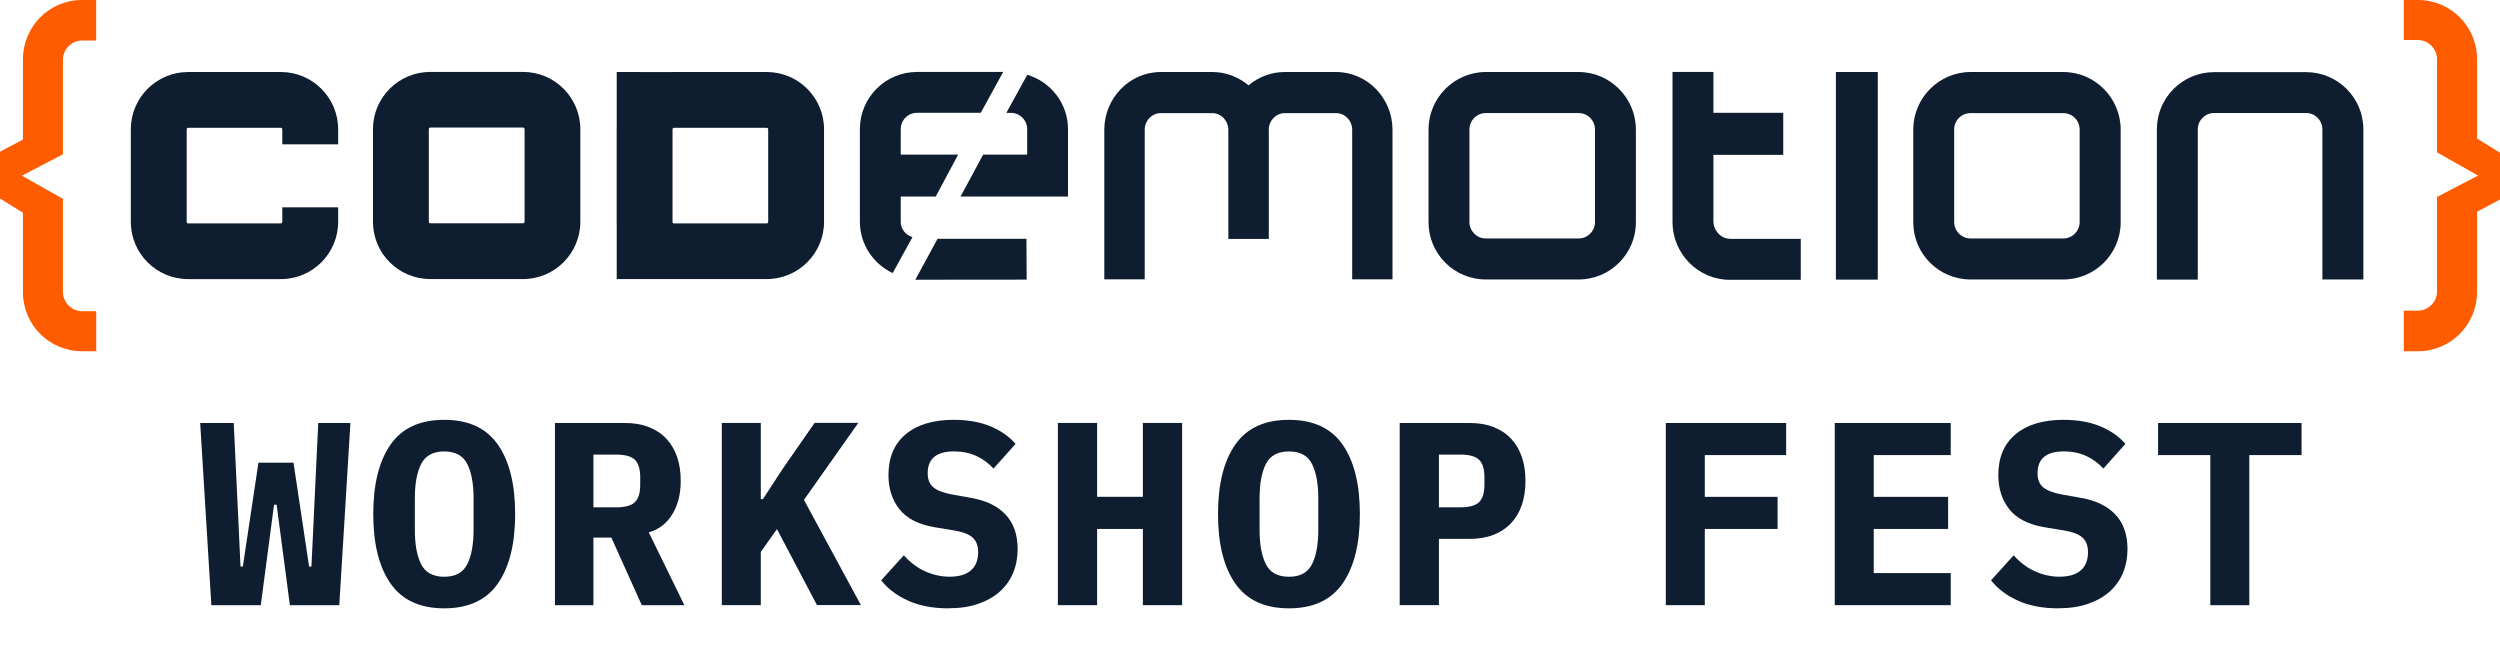
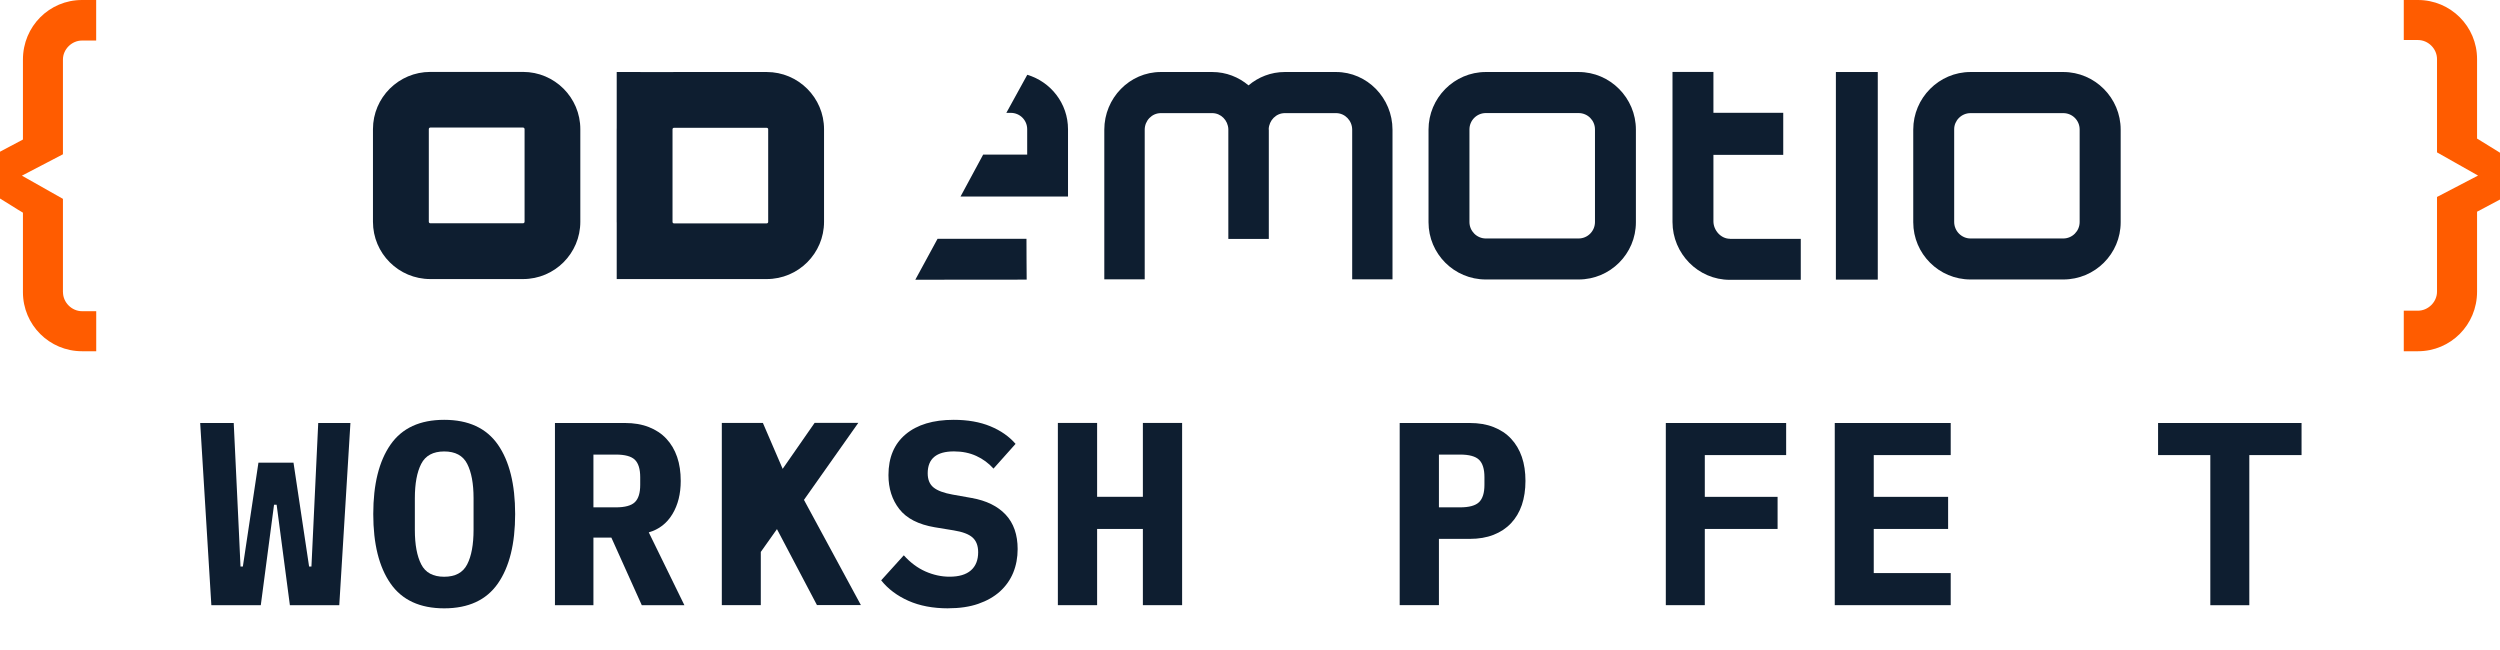
<svg xmlns="http://www.w3.org/2000/svg" width="200" height="52" viewBox="0 0 200 52" fill="none">
  <path d="M16.908 48.417L16.015 33.84H18.698L19.114 42.57L19.24 45.325H19.428L20.675 37.013H23.48L24.728 45.325H24.915L25.042 42.651L25.458 33.84H28.034L27.142 48.417H23.191L22.131 40.379H21.923L20.863 48.417H16.912H16.908Z" fill="#0E1E30" />
  <path d="M35.536 48.667C33.596 48.667 32.164 48.004 31.243 46.681C30.322 45.358 29.861 43.507 29.861 41.124C29.861 38.741 30.322 36.89 31.243 35.568C32.164 34.245 33.596 33.586 35.536 33.586C37.477 33.586 38.908 34.249 39.83 35.568C40.751 36.89 41.212 38.741 41.212 41.124C41.212 43.507 40.751 45.358 39.83 46.681C38.908 48.004 37.477 48.667 35.536 48.667ZM35.536 46.14C36.425 46.14 37.037 45.809 37.375 45.149C37.714 44.49 37.885 43.565 37.885 42.381V39.855C37.885 38.684 37.714 37.77 37.375 37.107C37.037 36.444 36.421 36.116 35.536 36.116C34.652 36.116 34.036 36.448 33.698 37.107C33.359 37.766 33.188 38.684 33.188 39.855V42.402C33.188 43.573 33.359 44.486 33.698 45.149C34.036 45.813 34.652 46.14 35.536 46.14Z" fill="#0E1E30" />
  <path d="M47.474 48.417H44.396V33.84H50.01C50.716 33.84 51.347 33.946 51.902 34.163C52.456 34.38 52.925 34.687 53.305 35.093C53.684 35.498 53.973 35.985 54.169 36.554C54.365 37.123 54.458 37.766 54.458 38.475C54.458 39.507 54.238 40.391 53.794 41.128C53.349 41.865 52.721 42.353 51.902 42.59L54.752 48.417H51.343L48.909 43.008H47.474V48.417ZM49.264 40.588C49.998 40.588 50.508 40.449 50.793 40.17C51.078 39.892 51.217 39.433 51.217 38.79V38.164C51.217 37.525 51.074 37.062 50.793 36.784C50.508 36.505 49.998 36.366 49.264 36.366H47.474V40.584H49.264V40.588Z" fill="#0E1E30" />
-   <path d="M62.152 42.336L60.864 44.154V48.413H57.745V33.835H60.864V39.933H61.031L62.613 37.508L65.169 33.831H68.663L64.317 39.99L68.871 48.405H65.356L62.156 42.328L62.152 42.336Z" fill="#0E1E30" />
+   <path d="M62.152 42.336L60.864 44.154V48.413H57.745V33.835H60.864H61.031L62.613 37.508L65.169 33.831H68.663L64.317 39.99L68.871 48.405H65.356L62.156 42.328L62.152 42.336Z" fill="#0E1E30" />
  <path d="M75.855 48.667C74.636 48.667 73.576 48.466 72.675 48.065C71.774 47.664 71.044 47.119 70.494 46.427L72.304 44.425C72.83 45.01 73.409 45.44 74.041 45.719C74.673 45.997 75.313 46.136 75.965 46.136C76.716 46.136 77.282 45.968 77.669 45.633C78.057 45.297 78.253 44.809 78.253 44.179C78.253 43.659 78.102 43.266 77.804 43C77.507 42.733 77.005 42.545 76.296 42.43L74.779 42.181C73.474 41.959 72.532 41.476 71.949 40.731C71.366 39.986 71.077 39.081 71.077 38.008C71.077 36.603 71.533 35.514 72.451 34.745C73.368 33.975 74.648 33.586 76.296 33.586C77.417 33.586 78.395 33.758 79.227 34.102C80.059 34.446 80.731 34.916 81.245 35.51L79.48 37.488C79.093 37.058 78.636 36.718 78.106 36.477C77.58 36.235 76.985 36.112 76.316 36.112C74.918 36.112 74.216 36.694 74.216 37.861C74.216 38.368 74.371 38.745 74.685 38.999C74.999 39.253 75.505 39.441 76.214 39.568L77.731 39.838C78.909 40.047 79.818 40.494 80.454 41.173C81.09 41.853 81.412 42.774 81.412 43.925C81.412 44.605 81.294 45.235 81.058 45.813C80.821 46.39 80.466 46.89 79.998 47.316C79.525 47.741 78.946 48.069 78.261 48.306C77.576 48.544 76.773 48.663 75.859 48.663L75.855 48.667Z" fill="#0E1E30" />
  <path d="M91.43 42.316H87.769V48.413H84.629V33.835H87.769V39.744H91.43V33.835H94.569V48.413H91.43V42.316Z" fill="#0E1E30" />
-   <path d="M103.115 48.667C101.174 48.667 99.743 48.004 98.822 46.681C97.9 45.358 97.44 43.507 97.44 41.124C97.44 38.741 97.9 36.89 98.822 35.568C99.743 34.245 101.174 33.586 103.115 33.586C105.056 33.586 106.487 34.249 107.408 35.568C108.33 36.89 108.79 38.741 108.79 41.124C108.79 43.507 108.33 45.358 107.408 46.681C106.487 48.004 105.056 48.667 103.115 48.667ZM103.115 46.14C104.004 46.14 104.615 45.809 104.954 45.149C105.292 44.49 105.463 43.565 105.463 42.381V39.855C105.463 38.684 105.292 37.77 104.954 37.107C104.615 36.444 104 36.116 103.115 36.116C102.23 36.116 101.615 36.448 101.276 37.107C100.938 37.766 100.767 38.684 100.767 39.855V42.402C100.767 43.573 100.938 44.486 101.276 45.149C101.615 45.813 102.23 46.14 103.115 46.14Z" fill="#0E1E30" />
  <path d="M111.975 48.417V33.84H117.589C118.294 33.84 118.926 33.946 119.481 34.163C120.035 34.38 120.504 34.687 120.883 35.093C121.262 35.498 121.552 35.985 121.748 36.554C121.943 37.123 122.037 37.766 122.037 38.475C122.037 39.183 121.939 39.826 121.748 40.395C121.552 40.965 121.266 41.452 120.883 41.857C120.5 42.263 120.035 42.57 119.481 42.787C118.926 43.004 118.294 43.11 117.589 43.11H115.114V48.413H111.975V48.417ZM115.114 40.588H116.798C117.532 40.588 118.041 40.449 118.327 40.17C118.612 39.892 118.755 39.433 118.755 38.79V38.164C118.755 37.525 118.612 37.062 118.327 36.784C118.041 36.505 117.532 36.366 116.798 36.366H115.114V40.584V40.588Z" fill="#0E1E30" />
  <path d="M133.265 48.417V33.84H142.892V36.407H136.384V39.748H142.207V42.316H136.384V48.413H133.265V48.417Z" fill="#0E1E30" />
  <path d="M146.781 48.417V33.84H156.057V36.407H149.9V39.748H155.849V42.316H149.9V45.846H156.057V48.413H146.781V48.417Z" fill="#0E1E30" />
-   <path d="M164.643 48.667C163.424 48.667 162.364 48.466 161.463 48.065C160.562 47.664 159.832 47.119 159.282 46.427L161.092 44.425C161.618 45.01 162.197 45.44 162.829 45.719C163.461 45.997 164.101 46.136 164.753 46.136C165.503 46.136 166.07 45.968 166.457 45.633C166.845 45.297 167.04 44.809 167.04 44.179C167.04 43.659 166.89 43.266 166.592 43C166.294 42.733 165.793 42.545 165.083 42.43L163.567 42.181C162.262 41.959 161.32 41.476 160.737 40.731C160.154 39.986 159.865 39.081 159.865 38.008C159.865 36.603 160.321 35.514 161.239 34.745C162.156 33.975 163.436 33.586 165.083 33.586C166.205 33.586 167.183 33.758 168.015 34.102C168.847 34.446 169.519 34.916 170.033 35.51L168.268 37.488C167.88 37.058 167.424 36.718 166.894 36.477C166.368 36.235 165.772 36.112 165.104 36.112C163.705 36.112 163.004 36.694 163.004 37.861C163.004 38.368 163.159 38.745 163.473 38.999C163.787 39.253 164.292 39.441 165.002 39.568L166.519 39.838C167.697 40.047 168.606 40.494 169.242 41.173C169.878 41.853 170.2 42.774 170.2 43.925C170.2 44.605 170.082 45.235 169.845 45.813C169.609 46.39 169.254 46.89 168.785 47.316C168.312 47.741 167.734 48.069 167.049 48.306C166.364 48.544 165.56 48.663 164.647 48.663L164.643 48.667Z" fill="#0E1E30" />
  <path d="M179.945 36.407V48.417H176.826V36.407H172.646V33.84H184.124V36.407H179.945Z" fill="#0E1E30" />
  <path d="M73.225 22.378C76.194 22.378 79.166 22.374 82.134 22.37C82.126 22.378 82.118 19.106 82.118 19.106H75.003C74.412 20.196 73.817 21.289 73.225 22.378Z" fill="#0E1E30" />
-   <path d="M72.059 17.735V15.72H74.86L76.654 12.366H72.059V10.331C72.059 9.611 72.642 9.025 73.36 9.025H78.46L80.254 5.757H73.36C70.836 5.757 68.79 7.801 68.79 10.327V17.726C68.79 19.553 69.87 21.117 71.415 21.846L72.997 18.971C72.455 18.811 72.055 18.316 72.055 17.726" fill="#0E1E30" />
  <path d="M82.187 5.974L80.507 9.029H80.866C81.592 9.029 82.175 9.615 82.175 10.335V12.37H78.652L76.842 15.724H85.441V10.339C85.441 8.276 84.062 6.544 82.183 5.983" fill="#0E1E30" />
  <path d="M41.844 5.753H34.427C31.891 5.753 29.837 7.805 29.837 10.331V17.743C29.837 20.273 31.887 22.325 34.427 22.325H41.844C44.371 22.325 46.426 20.273 46.426 17.743V10.331C46.426 7.805 44.371 5.753 41.844 5.753ZM41.966 17.739C41.966 17.808 41.909 17.862 41.844 17.862H34.427C34.358 17.862 34.305 17.808 34.305 17.739V10.327C34.305 10.262 34.358 10.204 34.427 10.204H41.844C41.909 10.204 41.966 10.262 41.966 10.327V17.739Z" fill="#0E1E30" />
-   <path d="M22.583 17.751C22.583 17.817 22.534 17.87 22.469 17.87H15.053C14.988 17.87 14.935 17.817 14.935 17.751V10.339C14.935 10.274 14.988 10.225 15.053 10.225H22.469C22.534 10.225 22.583 10.278 22.583 10.339V11.547H27.052V10.339C27.052 7.813 25.001 5.761 22.469 5.761H15.053C12.525 5.761 10.466 7.809 10.466 10.339V17.751C10.466 20.282 12.521 22.329 15.053 22.329H22.469C25.001 22.329 27.052 20.277 27.052 17.751V16.584H22.583V17.751Z" fill="#0E1E30" />
  <path d="M65.923 10.909V10.339C65.923 7.813 63.868 5.761 61.337 5.761H53.916C53.875 5.761 53.843 5.765 53.802 5.765L49.337 5.761V10.253C49.337 10.282 49.333 10.307 49.333 10.335V17.747C49.333 17.776 49.333 17.804 49.337 17.833V22.325H53.802C53.843 22.321 53.875 22.325 53.916 22.325H61.337C63.868 22.325 65.923 20.273 65.923 17.747V10.905V10.909ZM61.455 17.751C61.455 17.817 61.406 17.87 61.337 17.87H53.916C53.851 17.87 53.81 17.825 53.802 17.763V10.331C53.81 10.27 53.855 10.225 53.916 10.225H61.337C61.406 10.225 61.455 10.278 61.455 10.339V10.909V17.337V17.751Z" fill="#0E1E30" />
-   <path d="M184.482 5.77H177.135C174.599 5.77 172.549 7.817 172.549 10.348V22.366H175.823V10.348C175.823 9.627 176.41 9.041 177.135 9.041H184.482C185.204 9.041 185.791 9.623 185.791 10.348V22.358H189.069V10.348C189.069 7.817 187.014 5.77 184.482 5.77Z" fill="#0E1E30" />
  <path d="M126.289 5.761H118.865C116.333 5.761 114.282 7.842 114.282 10.368V17.78C114.282 20.306 116.333 22.358 118.865 22.358H126.289C128.817 22.358 130.872 20.306 130.872 17.78V10.368C130.872 7.842 128.817 5.761 126.289 5.761ZM127.598 17.702V17.763C127.598 18.484 127.015 19.078 126.289 19.078H118.865C118.147 19.078 117.556 18.484 117.556 17.763V10.352C117.556 9.635 118.143 9.045 118.865 9.045H126.289C127.011 9.045 127.598 9.631 127.598 10.352V17.702Z" fill="#0E1E30" />
  <path d="M165.063 5.761H157.643C155.115 5.761 153.06 7.842 153.06 10.368V17.78C153.06 20.306 155.115 22.358 157.643 22.358H165.063C167.599 22.358 169.654 20.306 169.654 17.78V10.368C169.654 7.842 167.599 5.761 165.063 5.761ZM166.372 17.702V17.763C166.372 18.484 165.785 19.078 165.063 19.078H157.643C156.925 19.078 156.334 18.484 156.334 17.751V10.339C156.334 9.639 156.921 9.05 157.643 9.05H165.063C165.789 9.05 166.372 9.635 166.372 10.356V17.706V17.702Z" fill="#0E1E30" />
  <path d="M138.394 19.102C137.673 19.102 137.074 18.427 137.074 17.706V12.387H142.659V9.025H137.074V5.753C137.074 5.753 137.078 5.757 137.078 5.753H133.8V17.759C133.8 20.29 135.85 22.386 138.382 22.386H144.062V19.11H138.394V19.102Z" fill="#0E1E30" />
  <path d="M150.222 5.761H146.871V22.37H150.222V5.761Z" fill="#0E1E30" />
  <path d="M106.882 5.761H102.781C101.676 5.761 100.665 6.167 99.882 6.83C99.095 6.167 98.088 5.761 96.979 5.761H92.865C90.366 5.761 88.344 7.846 88.344 10.376V22.345H91.577V10.376C91.577 9.651 92.152 9.05 92.865 9.05H96.979C97.676 9.05 98.239 9.627 98.267 10.331C98.267 10.348 98.267 10.36 98.267 10.376V19.115H101.505V10.376C101.505 10.376 101.496 10.344 101.496 10.331C101.525 9.631 102.083 9.05 102.785 9.05H106.886C107.596 9.05 108.175 9.651 108.175 10.376V22.345H111.4V10.376C111.4 7.846 109.377 5.761 106.886 5.761" fill="#0E1E30" />
  <path d="M5.039 23.373C5.039 24.196 5.741 24.896 6.564 24.896H7.698V28.099H6.564C3.951 28.099 1.835 25.994 1.835 23.373V17.014C1.366 16.744 0.587 16.228 0 15.88V12.137L1.835 11.162V4.762C1.835 2.109 3.947 0 6.56 0H7.694V3.243H6.56C5.741 3.243 5.035 3.943 5.035 4.762V12.342L1.753 14.053L5.035 15.908V23.373H5.039Z" fill="#FF5C00" />
  <path d="M194.961 4.725C194.961 3.902 194.259 3.202 193.436 3.202H192.302V0H193.436C196.049 0 198.165 2.105 198.165 4.725V11.085C198.634 11.355 199.413 11.871 200 12.219V15.962L198.165 16.936V23.336C198.165 25.99 196.053 28.099 193.436 28.099H192.302V24.855H193.436C194.255 24.855 194.961 24.155 194.961 23.336V15.757L198.243 14.045L194.961 12.19V4.725Z" fill="#FF5C00" />
</svg>